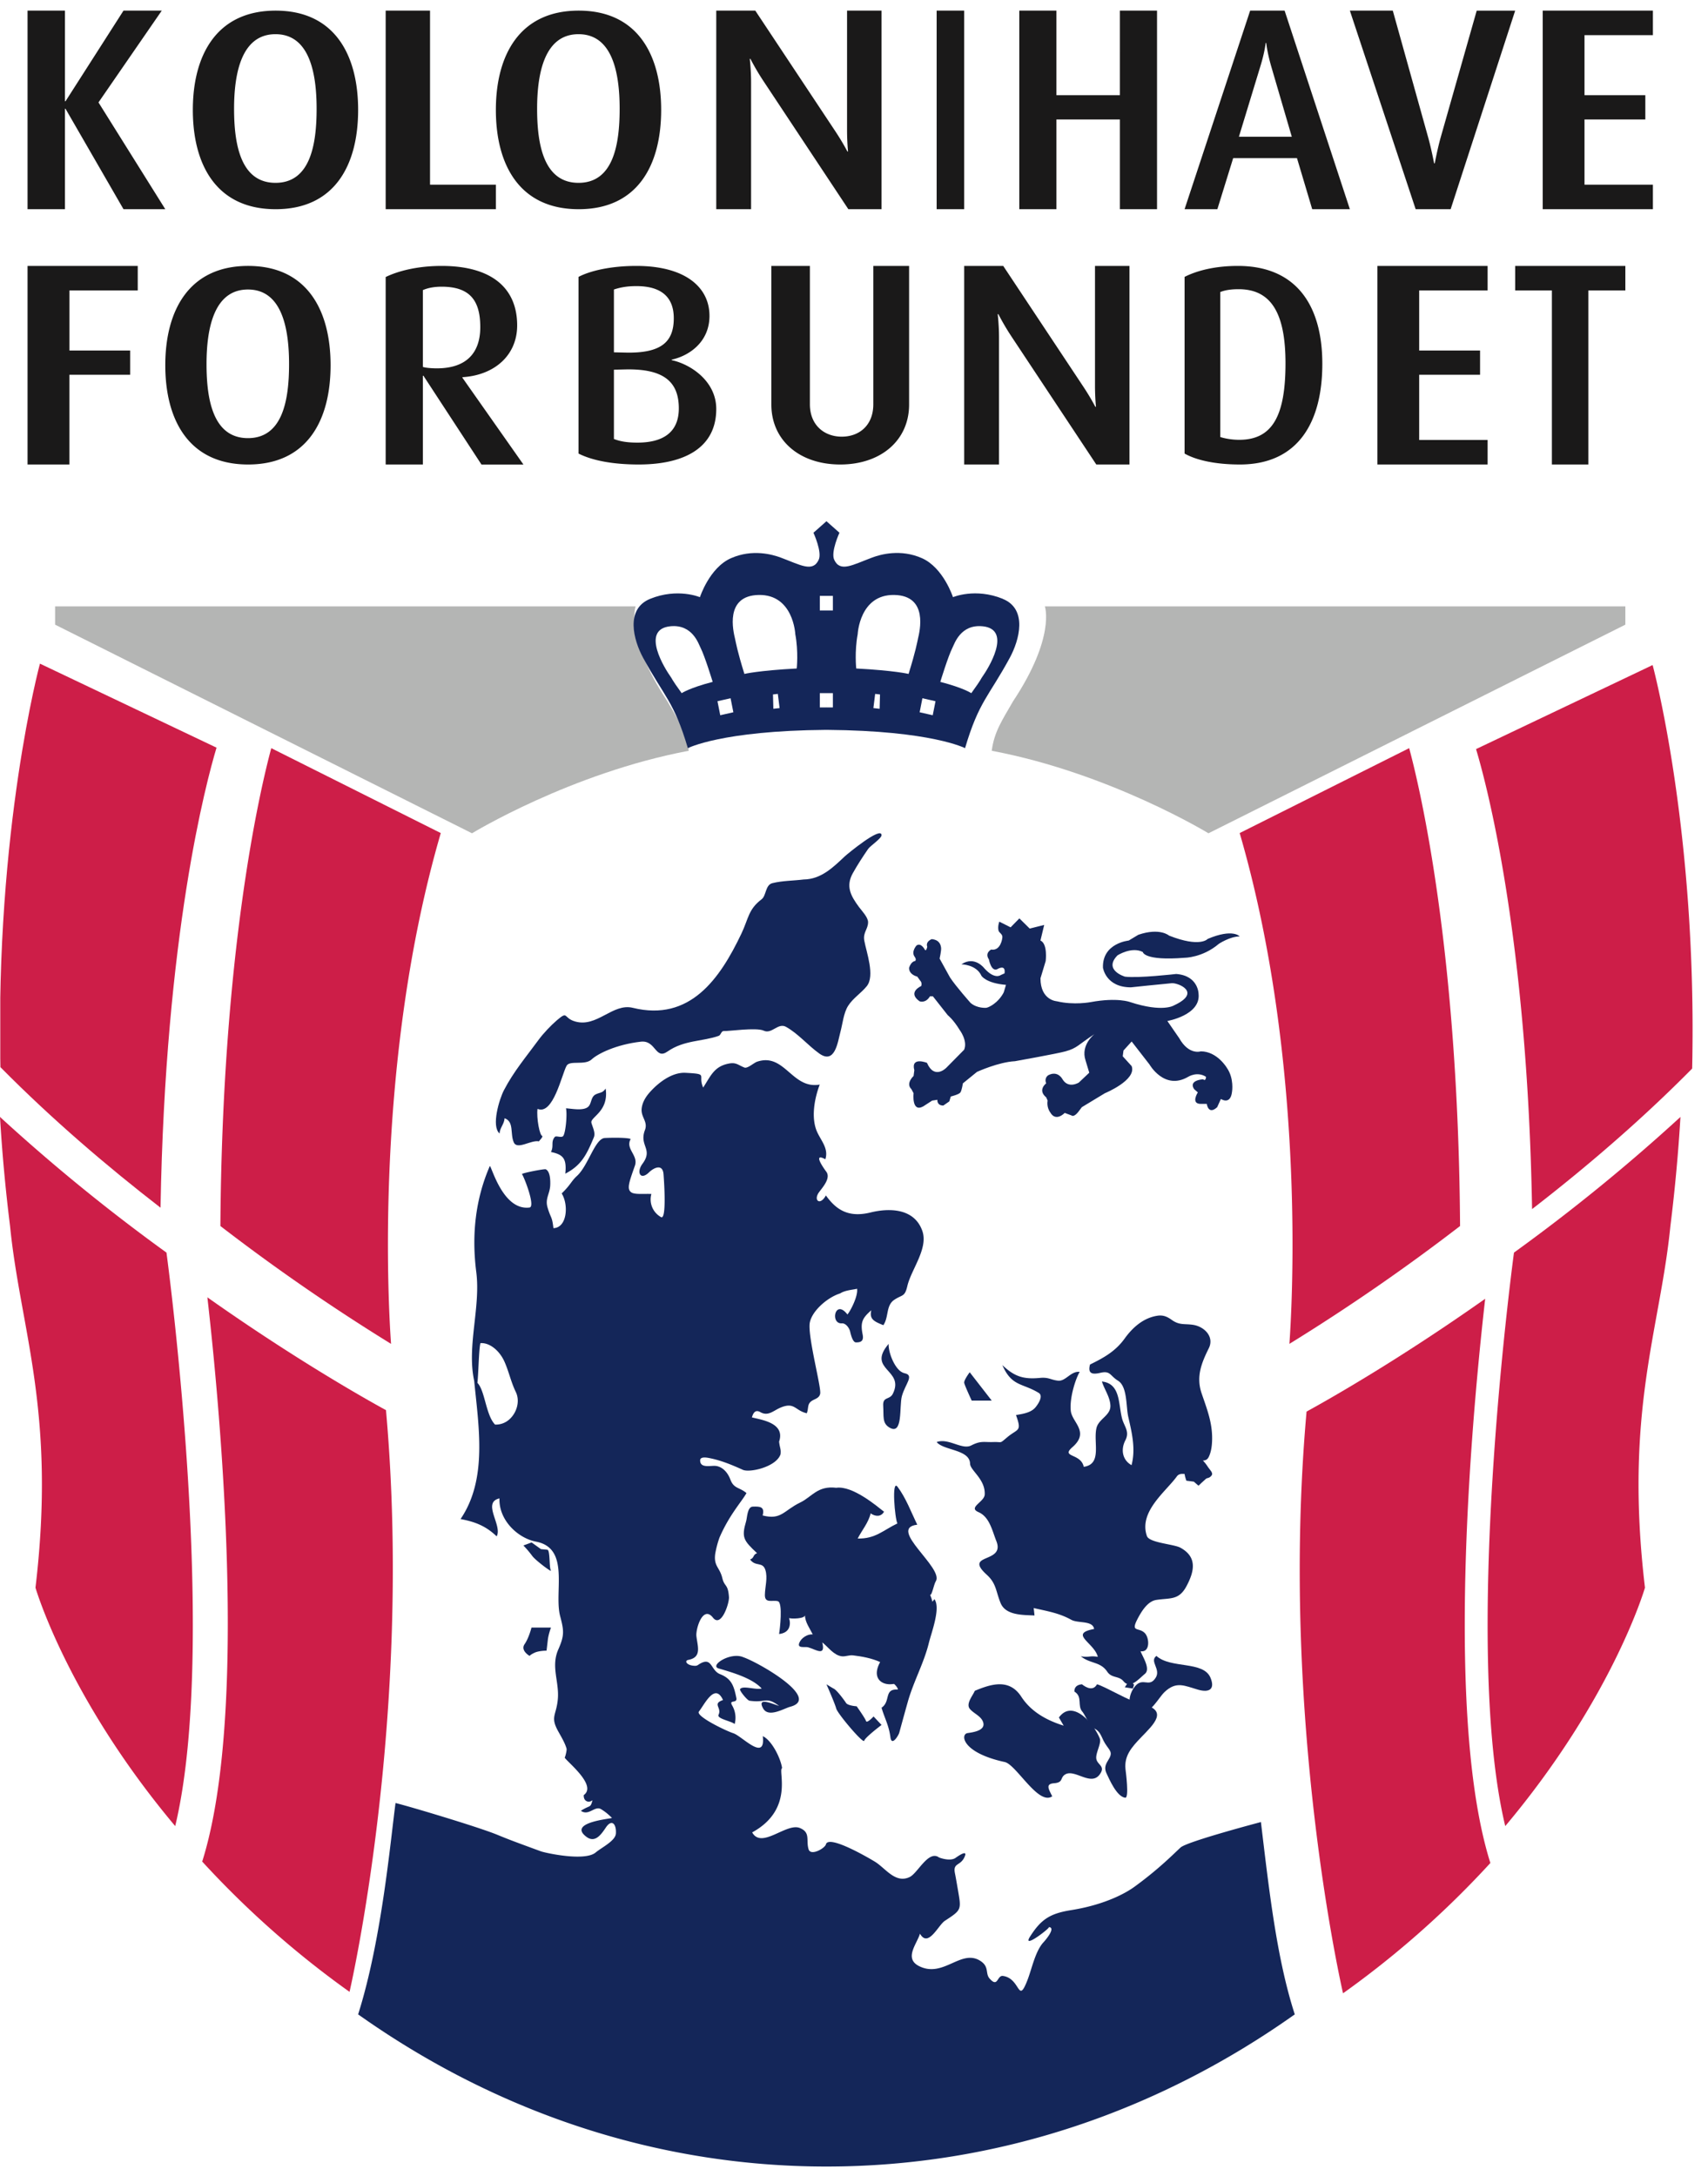
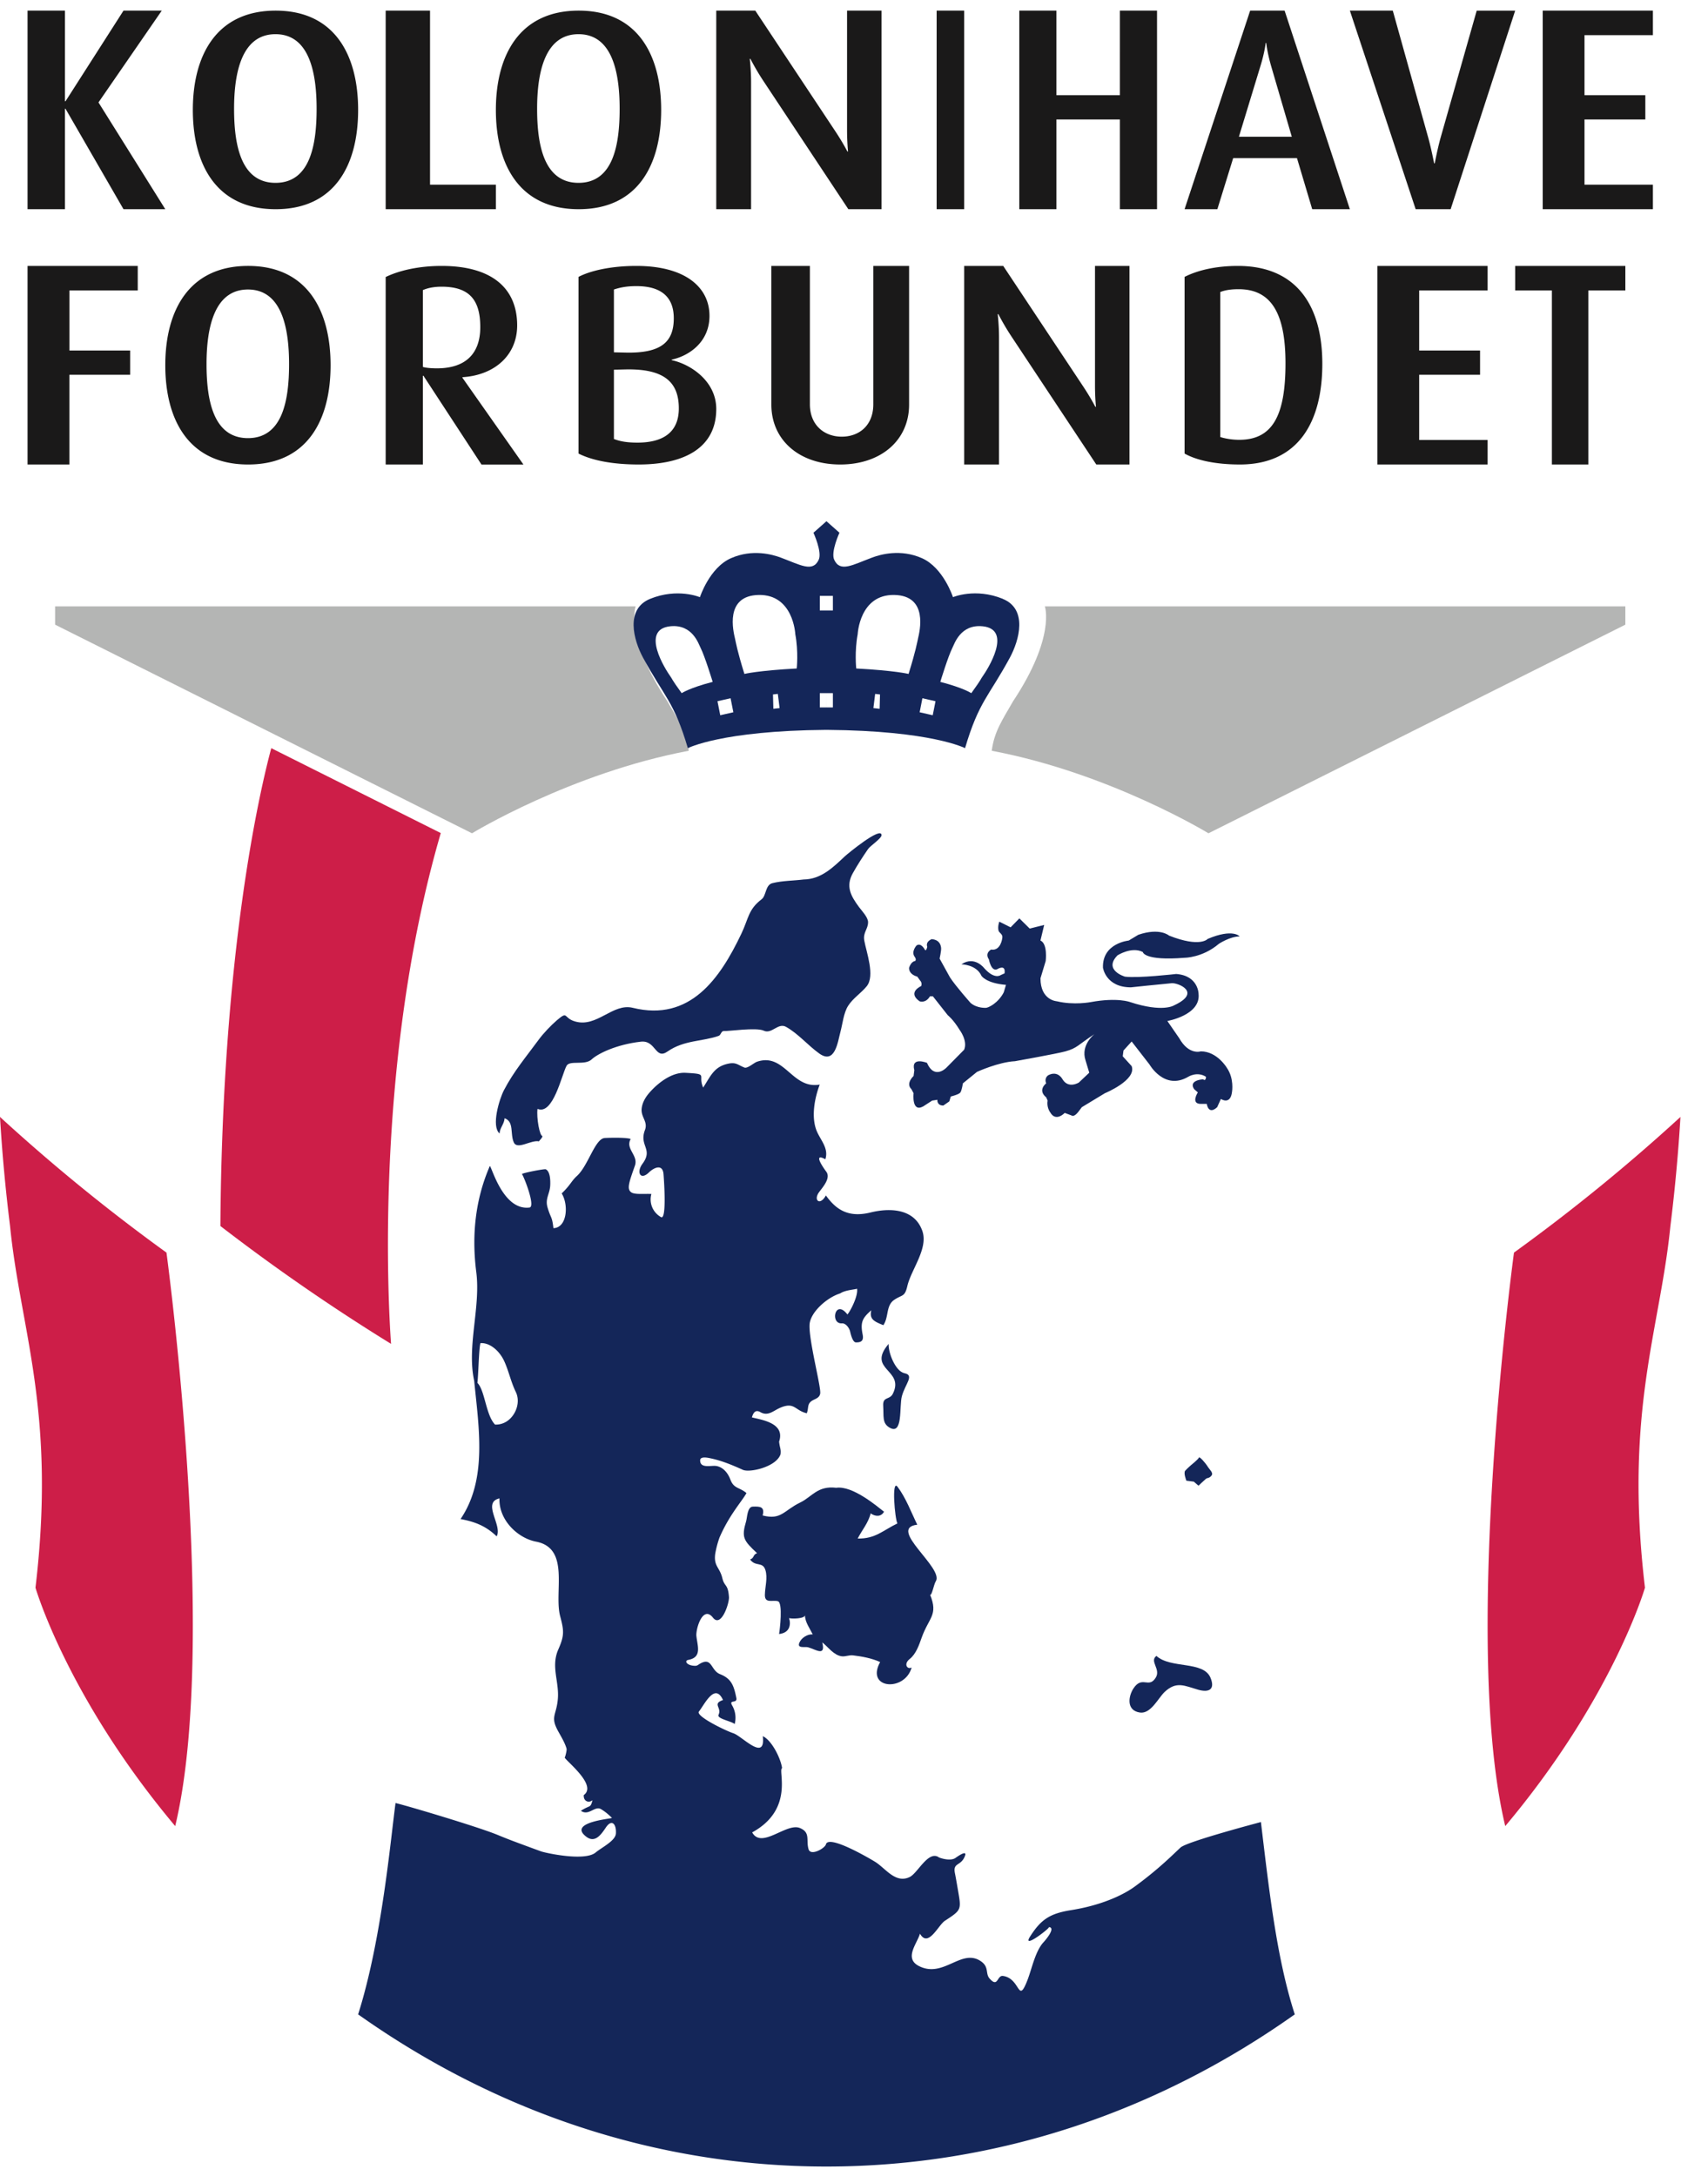
<svg xmlns="http://www.w3.org/2000/svg" width="62" height="79" viewBox="0 0 62 79">
  <defs>
    <clipPath id="a">
-       <path d="M.01 24.09h14.244V72.3H.01z" />
-     </clipPath>
+       </clipPath>
  </defs>
  <path fill="#b4b5b4" d="M17.134 30.248S20.719 28.06 25 27.253c-.089-.696-.386-1.121-.773-1.795-1.549-2.337-1.155-3.448-1.155-3.448H2v.665l15.134 7.573M43.867 30.248S40.282 28.06 36 27.253c.089-.696.387-1.121.773-1.795 1.55-2.337 1.155-3.448 1.155-3.448H59v.665l-15.133 7.573" />
  <path fill="#142659" d="M36.4 21.739c.91.37.604 1.494.255 2.139-.77 1.42-1.121 1.582-1.624 3.28 0 0-1.21-.634-5.014-.664h-.034c-3.803.03-5.014.664-5.014.664-.503-1.698-.854-1.86-1.624-3.28-.35-.645-.655-1.768.254-2.14.998-.406 1.808-.06 1.808-.06s.345-1.07 1.126-1.415c.78-.345 1.51-.133 1.805-.024.717.267 1.163.548 1.38.082.133-.283-.19-.982-.19-.982L30 18.92l.472.418s-.323.7-.19.982c.217.466.663.185 1.38-.082.295-.11 1.025-.321 1.805.024.78.346 1.126 1.415 1.126 1.415s.81-.346 1.808.06zm-10.53 3.013s-.285-.937-.44-1.237c-.073-.141-.29-.86-1.093-.782-1.117.11-.17 1.585-.004 1.817.092.128.002.045.412.612 0 0 .277-.19 1.125-.41zm.751 1.103l-.101-.509-.476.108.101.509zm1.678-.152l-.064-.515-.176.02.014.52zm.57-2.683s-.066-1.448-1.329-1.423c-1.246.024-.92 1.324-.857 1.595.036.157.072.41.338 1.271 0 0 .507-.123 1.9-.197 0 0 .067-.612-.052-1.246zm.89 2.66h.475v-.52h-.475zm0-3.52h.475v-.53h-.475zm2.185 3.048l-.176-.02-.064.515.226.025zm1.376-2.015c.064-.272.39-1.572-.857-1.596-1.263-.025-1.329 1.423-1.329 1.423-.119.634-.053 1.246-.053 1.246 1.394.074 1.9.197 1.9.197.267-.861.303-1.114.34-1.27zm.639 2.261l-.476-.108-.1.509.475.108zm1.707-2.72c-.803-.08-1.02.64-1.093.78-.155.301-.44 1.238-.44 1.238.848.22 1.125.41 1.125.41.41-.567.32-.484.412-.612.166-.232 1.112-1.706-.004-1.817z" />
  <path fill="#142659" d="M29.996 26.129h.001v-1.03z" />
  <path fill="#1a1919" d="M2.521 10.544v2.18h2.204v.88H2.52v3.257H1V9.653h4v.891H2.521M6 13.257c0-1.985.859-3.604 3.006-3.604S12 11.273 12 13.257c0 1.996-.847 3.604-2.994 3.604C6.859 16.861 6 15.253 6 13.257zm3-2.748c-1.225 0-1.503 1.394-1.503 2.708 0 1.303.243 2.687 1.504 2.687 1.26 0 1.492-1.384 1.492-2.687 0-1.314-.266-2.708-1.492-2.708zM15.371 13.64h-.021v3.221H14v-6.805c.464-.227 1.177-.403 2.03-.403 1.847 0 2.743.827 2.743 2.159 0 1.074-.81 1.807-1.987 1.88v.02L19 16.862h-1.523zm.66-3.233c-.292 0-.52.052-.681.124v2.788c.086.031.302.052.507.052 1.059 0 1.577-.547 1.577-1.497 0-.992-.4-1.467-1.404-1.467zM21 16.464v-6.413c.45-.235 1.21-.398 2.099-.398 1.777 0 2.655.774 2.655 1.813 0 .957-.75 1.455-1.37 1.588v.02c.674.143 1.616.754 1.616 1.772 0 1.394-1.135 2.015-2.816 2.015-.931 0-1.68-.142-2.184-.397zm2.102-6.078c-.322 0-.57.041-.817.123v2.28l.42.01c1.312.031 1.753-.398 1.753-1.247 0-.777-.463-1.166-1.356-1.166zm-.4 3.024l-.417.01v2.515c.236.092.492.132.856.132.878 0 1.5-.336 1.5-1.242 0-.967-.547-1.445-1.939-1.415zM30.5 16.861c-1.487 0-2.5-.886-2.5-2.175V9.653h1.399v5.022c0 .763.528 1.176 1.156 1.176.639 0 1.146-.413 1.146-1.176V9.653H33v5.033c0 1.289-1.013 2.175-2.5 2.175M39.795 16.861l-3.082-4.651a8.862 8.862 0 01-.473-.807h-.023s.047.409.047.838v4.62H35V9.653h1.417l2.906 4.38c.271.408.437.733.437.733h.023s-.035-.346-.035-.765V9.653H41v7.208h-1.205M43 16.464v-6.413c.463-.235 1.121-.398 1.934-.398 2.14 0 3.066 1.456 3.066 3.554 0 2.087-.854 3.654-2.994 3.654-.874 0-1.574-.152-2.006-.397zm1.962-5.966c-.276 0-.481.031-.666.102v5.264c.154.05.41.101.687.101 1.209 0 1.68-.875 1.68-2.779 0-1.822-.523-2.688-1.7-2.688zM50 16.861V9.653h4v.891h-2.484v2.18h2.21v.88h-2.21v2.367H54v.89h-4M57.656 10.544v6.317h-1.323v-6.317H55v-.89h4v.89h-1.344M4.483 7.594L2.378 3.948h-.021v3.646H1V.386h1.357v3.29h.021L4.483.386h1.389L3.575 3.718 6 7.594H4.483M7 3.99C7 2.005 7.859.386 10.006.386S13 2.005 13 3.99c0 1.996-.847 3.604-2.994 3.604C7.859 7.594 7 5.986 7 3.99zm3-2.749c-1.225 0-1.503 1.395-1.503 2.708 0 1.304.243 2.688 1.504 2.688 1.26 0 1.492-1.384 1.492-2.688 0-1.313-.266-2.708-1.492-2.708zM14 7.594V.386h1.61v6.318H18v.89h-4M18 3.99c0-1.985.859-3.604 3.006-3.604S24 2.005 24 3.99c0 1.996-.847 3.604-2.994 3.604C18.859 7.594 18 5.986 18 3.99zm3-2.749c-1.225 0-1.503 1.395-1.503 2.708 0 1.304.243 2.688 1.504 2.688 1.26 0 1.492-1.384 1.492-2.688 0-1.313-.266-2.708-1.492-2.708zM30.795 7.594l-3.082-4.652c-.272-.408-.473-.806-.473-.806h-.023s.047.408.047.838v4.62H26V.386h1.417l2.906 4.38c.271.408.437.733.437.733h.023s-.035-.346-.035-.765V.386H32v7.208h-1.205M34 7.594h1V.386h-1zM40.652 7.594V4.336h-2.304v3.258H37V.386h1.348v3.07h2.304V.386H42v7.208h-1.348M47.08 5.74h-2.316l-.574 1.854H43L45.38.386h1.251L49 7.594h-1.367zm-.929-3.31c-.156-.535-.187-.87-.187-.87h-.021s-.032.335-.199.87l-.772 2.534h1.92zM52.658 7.594h-1.27L49 .386h1.558l1.292 4.63c.115.42.208.913.208.913h.023s.092-.493.207-.912l1.316-4.63H55l-2.342 7.207M56 7.594V.386h4v.89h-2.483v2.18h2.208v.88h-2.208v2.368H60v.89h-4" />
  <path fill="#142659" d="M36.275 33.456s-.065.164-.03.32c.022.094.168.13.138.276 0 0-.054.477-.405.417 0 0-.243.12-.081.358 0 0 .08.447.297.357 0 0 .324-.208.27.15l-.135.059s-.216.179-.594-.239c0 0-.35-.476-.837-.149 0 0 .54 0 .729.417 0 0 .162.269.89.328l-.08.268s-.108.239-.351.418c0 0-.146.117-.282.147 0 0-.33.031-.572-.177 0 0-.53-.596-.746-.924l-.378-.685s.065-.294.054-.387c-.012-.094-.043-.29-.34-.32 0 0-.232.082-.163.28 0 0-.037.188-.09.1 0 0-.132-.263-.298-.15 0 0-.204.22-.072.406 0 0 .085.105.018.16 0 0-.135 0-.216.239 0 0-.04.23.297.327l.108.15s.072.055.036.19c0 0-.522.226-.063.554 0 0 .216.09.378-.179h.108l.54.686s.199.152.432.536c0 0 .296.388.162.715l-.648.656s-.432.447-.702-.179c0 0-.594-.238-.459.268l-.027.209s-.297.268-.08.477l.08.149s-.08.715.351.477l.324-.21.189-.029s-.027.209.216.209l.216-.15.054-.178s.292-.071.346-.143c.055-.072.093-.334.093-.334l.513-.417s.783-.358 1.377-.387c0 0 1.529-.273 1.835-.358.432-.12.46-.24 1.054-.627 0 0-.514.389-.326.955l.135.447-.378.357s-.377.239-.593-.119c0 0-.162-.328-.513-.149 0 0-.162.09-.08.298 0 0-.325.239 0 .507l.053.119s-.054.238.108.447c0 0 .162.328.513 0l.243.09s.08.083.243-.12l.135-.179.836-.506s1.16-.477.972-.984l-.324-.357.027-.209.297-.328.648.835s.54.953 1.403.447c0 0 .324-.209.648 0 0 0 0 .178-.108.09 0 0-.54.029-.324.357l.135.119s-.27.417.108.417h.216s.054.417.378.12l.135-.299s.35.239.405-.268c0 0 .08-.477-.19-.864 0 0-.35-.596-.944-.596 0 0-.432.149-.783-.477l-.431-.625s1.214-.21 1.133-.984c0 0-.004-.663-.813-.723 0 0-1.387.16-1.859.097 0 0-.8-.234-.27-.774 0 0 .513-.328.918-.12 0 0 .034.328 1.519.209 0 0 .648 0 1.242-.507 0 0 .404-.268.755-.268 0 0-.243-.298-1.16.09 0 0-.27.328-1.404-.12 0 0-.331-.297-1.114-.03l-.35.21s-.963.09-.935.984c0 0 .097.714 1.015.714 0 0 1.134-.12 1.484-.15.222-.018 1.107.329.081.805 0 0-.405.269-1.592-.119 0 0-.459-.179-1.43 0 0 0-.612.12-1.232-.03 0 0-.594-.03-.594-.834l.189-.626s.08-.626-.19-.745l.136-.566-.526.132-.375-.37-.318.325-.41-.206M29.174 31.925c.63-.008 1.066-.438 1.495-.842.082-.077 1.317-1.1 1.331-.77.005.12-.408.388-.486.502-.197.286-.388.579-.557.882-.267.48-.07.828.222 1.225.098.133.332.374.332.552 0 .259-.192.37-.137.674.078.422.395 1.276.088 1.652-.206.254-.5.434-.677.714-.164.261-.199.653-.278.945-.096.358-.194 1.19-.765.785-.413-.294-.769-.726-1.212-.971-.287-.158-.517.278-.806.14-.27-.127-1.3.027-1.442.013-.106-.01-.108.144-.193.175-.581.208-1.258.149-1.857.568-.453.317-.416-.419-.97-.356-.897.102-1.568.44-1.784.642-.248.233-.797.019-.913.235-.177.33-.487 1.801-1.053 1.562-.045.318.081 1.003.18.984-.008.076-.086.132-.13.195-.282-.06-.783.319-.91.04-.143-.315.02-.753-.336-.879-.01.209-.172.345-.182.554-.31-.267-.006-1.257.159-1.572.357-.686.809-1.215 1.262-1.834.167-.227.447-.522.661-.705.423-.36.22-.083.66.044.796.232 1.363-.676 2.096-.495 2.073.51 3.161-1.052 3.944-2.7.258-.545.247-.875.73-1.24.173-.13.132-.52.39-.585.369-.092.762-.087 1.138-.134M32.257 48.782c-.017.321.249.999.575 1.065.37.074.032.38-.093.83-.103.37.05 1.457-.463 1.136-.256-.161-.192-.396-.216-.783-.021-.348.235-.202.352-.44.435-.888-.964-.857-.155-1.808M27.684 55.011c.68.175.761-.18 1.371-.474.417-.201.62-.614 1.3-.531.597-.083 1.466.66 1.735.869-.111.197-.322.176-.486.06-.079.34-.314.607-.47.913.643.016.927-.303 1.442-.548-.091-.156-.22-1.628.005-1.33.308.411.492.92.716 1.376-1.11.126.991 1.578.669 2.06-.064.096-.144.54-.204.48.304.75-.045.821-.31 1.573-.091.258-.203.583-.43.762-.231.181-.09.395.071.309-.25.893-1.685.784-1.144-.198-.294-.137-.662-.205-.984-.243-.139-.017-.277.05-.407.034-.294-.036-.497-.34-.71-.505.13.53-.228.258-.517.177-.11-.03-.403.055-.316-.162.069-.174.293-.324.488-.304-.106-.217-.283-.448-.283-.7 0 .133-.49.139-.576.107.072.234.028.537-.364.578.028-.15.145-1.136-.043-1.19-.19-.055-.476.094-.472-.228.004-.295.11-.618.017-.91-.1-.31-.358-.103-.553-.377.162-.06.089-.168.251-.23-.49-.462-.572-.565-.394-1.166.036-.12.04-.516.238-.523.27-.01.442.002.36.321" />
-   <path fill="#142659" d="M33.308 59.698c.132-.585.227-1.19.612-1.648.234.322-.111 1.214-.201 1.582-.18.737-.558 1.406-.764 2.137-.107.378-.21.756-.314 1.134-.02.077-.272.512-.319.158-.058-.443-.217-.7-.322-1.072.343-.228.074-.693.591-.658.012-.073-.187-.288-.254-.258.257-.551.55-.959.97-1.375M31.097 61.938s.306.43.339.533c.032.103.274-.164.274-.164l.29.308s-.597.45-.629.573c-.032.124-.968-.983-1.016-1.168-.048-.184-.355-.881-.355-.881s.161.102.274.164c.113.061.371.41.436.512.064.103.387.123.387.123M26.983 60.157c.532.18 2.847 1.495 1.704 1.797-.228.06-.794.415-.988.057-.22-.408.276-.186.582-.086-.491-.364-.464-.099-1.076-.19-.078-.011-.37-.369-.341-.417.089-.149.563.033.785-.025-.33-.365-1.02-.571-1.56-.728-.352-.103.43-.612.894-.408M19.293 59.08H20s-.091.243-.114.445l-.046.393s-.273 0-.433.074c-.16.074-.182.117-.182.117s-.342-.191-.183-.425c.16-.233.251-.605.251-.605M19 56.1l.297-.11.339.243.233.022c.105.011.063.652.127.751.063.1-.572-.375-.678-.53a3.884 3.884 0 00-.318-.375M20.545 40.231c.21.013.608.096.791-.043.148-.112.098-.371.29-.463.174-.083.234-.037.359-.21.125.842-.575 1.035-.516 1.246.047.169.155.362.086.528-.27.646-.455 1.012-1.035 1.315.059-.56-.087-.695-.52-.787.113-.23-.013-.36.137-.544.049-.06.227.037.3-.029.091-.082.16-.784.108-1.013M39.567 49.532c.497-.244.922-.477 1.258-.944.296-.411.685-.749 1.185-.827.21-.032.352.029.523.15.28.202.46.133.773.18.413.062.78.434.573.85-.267.538-.466 1.033-.261 1.636.188.554.387 1.045.382 1.65-.002.216-.025.443-.114.641-.11.246-.293.076-.424.222-.089.098-.017.323-.134.395-.18.112-.467-.091-.61.11-.398.551-1.39 1.279-1.086 2.162.087.25.976.292 1.218.425.61.336.513.845.219 1.396-.28.523-.595.42-1.1.5-.319.05-.546.434-.688.711-.242.475.059.27.276.493.172.178.195.715-.155.656.065.188.378.644.155.825-.22.178-.527.564-.774.266-.17-.205-.425-.102-.59-.346-.252-.375-.615-.28-.959-.56.314.053.303-.032.616.02-.124-.513-1.07-.836-.134-1.011-.05-.318-.582-.197-.83-.334-.446-.248-.877-.313-1.364-.426.012.09.021.18.03.27-.392-.022-1.041.009-1.23-.45-.177-.43-.151-.71-.504-1.03-.865-.788.675-.398.351-1.216-.158-.399-.25-.881-.652-1.057-.39-.17.215-.365.228-.638.027-.558-.525-.872-.532-1.12-.014-.52-.958-.474-1.213-.784.428-.158.92.294 1.254.123.355-.182.461-.112.805-.124.343-.011.208.073.507-.177.384-.321.535-.187.314-.803.233-.041.54-.079.707-.28.112-.135.291-.42.117-.525-.599-.364-.976-.224-1.319-1.007.441.415.76.52 1.362.464.327-.03.38.067.656.1.281.034.467-.358.79-.318-.124.192-.375.903-.324 1.412.041.42.699.762.058 1.321-.434.38.307.209.413.712.68-.095.338-.893.462-1.41.08-.332.517-.452.505-.81-.012-.317-.218-.584-.308-.877.675.076.595.8.727 1.327.075.303.293.482.124.808-.174.336-.108.716.224.902.156-.587.013-1.178-.118-1.752-.086-.373-.027-1.1-.372-1.313-.3-.186-.27-.373-.645-.286-.26.06-.468.052-.372-.302" />
  <path fill="#142659" d="M43.236 53.182s.27-.216.284-.272c.014-.057.227.181.312.317.085.136.227.239.142.34-.085.103-.142.069-.199.114-.057.045-.27.25-.27.25l-.17-.148-.27-.034s-.113-.283-.042-.363c.071-.08.213-.204.213-.204M41.977 60.109c.522.474 1.706.17 1.964.794.169.408-.036.55-.451.432-.49-.14-.785-.32-1.213.081-.233.22-.5.802-.894.749-.505-.07-.426-.59-.24-.874.318-.485.557.022.812-.397.188-.308-.24-.59.022-.785" />
-   <path fill="#142659" d="M39.82 61.139c.265.065 1.218.633 1.589.71 1.059.216.46.752.016 1.213-.363.377-.618.678-.57 1.157.01.085.14 1.057-.01 1.038-.31-.037-.581-.68-.676-.879-.084-.175-.056-.304.053-.474.198-.307.062-.346-.11-.619-.155-.248-.146-.49-.53-.593.038.01-.239-.5-.284-.548-.21-.223.017-.55-.298-.74-.006-.15.084-.249.274-.265.17.136.414.246.547 0" />
-   <path fill="#142659" d="M35.386 61.375c.58-.24 1.247-.462 1.686.214.367.564.945.866 1.54 1.052a12.506 12.506 0 01-.173-.297c.496-.684 1.266.219 1.482.761.068.17-.142.505-.128.713.017.254.365.276.12.602-.319.421-.897-.208-1.24-.012-.208.12-.055.295-.411.323-.324.025-.192.218-.067.475-.504.346-1.303-1.153-1.724-1.245-1.558-.339-1.614-1.008-1.35-1.05.162-.025.65-.079.572-.377-.062-.238-.35-.331-.49-.504-.15-.186.113-.484.183-.655M41.005 60.984l.161.17-.044.14-.292-.046.175-.264M35.2 49.812l.8 1.03h-.727s-.255-.546-.272-.645c-.017-.099.2-.385.2-.385" />
  <path fill="#142659" d="M42.854 67.064c-.237.218-.78.774-1.652 1.409-.046.033-.792.62-2.321.864-.77.123-1.092.336-1.489.958-.32.502.77-.338.679-.343.283.017-.153.51-.185.544-.308.327-.43.976-.593 1.39-.35.893-.24-.069-.884-.16-.222-.031-.176.446-.486.096-.17-.191.004-.437-.355-.654-.694-.418-1.325.637-2.2.204-.567-.28-.082-.808.027-1.18.299.527.666-.313.903-.467.624-.408.599-.396.467-1.165-.033-.19-.064-.378-.102-.567-.073-.368.18-.261.33-.546.204-.387-.29-.016-.32.003-.218.133-.653-.042-.603-.037-.383-.24-.757.582-1.048.722-.519.248-.873-.313-1.253-.55-.18-.111-1.691-1.004-1.788-.635-.038.143-.55.434-.629.18-.101-.33.081-.609-.315-.773-.489-.204-1.391.78-1.733.158 1.543-.841.923-2.266 1.086-2.33-.048-.356-.374-1.013-.701-1.163.112.954-.75.001-1.065-.104-.302-.1-1.382-.626-1.253-.79.211-.27.58-1.061.874-.418-.405.144-.033.269-.162.537-.07.144.476.231.585.336a.885.885 0 00-.09-.674c-.137-.233.197-.054.151-.276-.09-.437-.171-.695-.592-.862-.33-.132-.288-.595-.676-.407-.157.077-.129.121-.308.099-.239-.03-.314-.182-.165-.21.498-.095.332-.492.291-.864-.028-.258.234-1.135.602-.668.3.38.597-.533.58-.75-.036-.491-.16-.353-.241-.687-.097-.4-.317-.425-.258-.88a3.58 3.58 0 01.156-.592c.36-.83.8-1.294.979-1.614-.258-.217-.46-.155-.584-.49-.087-.232-.257-.447-.505-.492-.185-.034-.593.105-.593-.205 0-.164.304-.09.38-.074.401.083.795.247 1.17.417.247.112 1.213-.103 1.368-.564.024-.192-.027-.22-.052-.46.231-.68-.642-.79-.987-.879.05-.173.13-.292.309-.19.278.158.468-.051.714-.158.53-.23.532.098.969.198.069-.176.017-.305.14-.417.113-.104.317-.11.347-.3.037-.236-.416-1.917-.386-2.499.022-.439.619-.982 1.112-1.135.176-.118.48-.133.612-.169.043.264-.243.815-.35.934-.45-.585-.637.352-.2.322.13-.009.255.145.295.284.019.08.089.404.212.407.219.006.288-.08.244-.295-.09-.449.007-.6.316-.87-.077.325.103.406.438.541.203-.3.087-.71.394-.92.294-.198.382-.095.476-.5.138-.597.767-1.363.545-2-.291-.834-1.21-.837-1.878-.672-.782.193-1.237-.076-1.623-.618-.213.389-.463.176-.25-.116.123-.17.438-.509.265-.744-.169-.229-.468-.69-.035-.453.136-.417-.204-.718-.332-1.075-.181-.502-.053-1.156.128-1.636-1.01.179-1.269-1.165-2.272-.831-.119.039-.348.257-.463.212-.228-.09-.298-.193-.553-.146-.54.099-.66.436-.943.873-.21-.47.22-.489-.642-.535-.494-.025-.992.359-1.31.722-.142.162-.265.367-.282.593-.023.303.236.459.12.763-.219.577.312.685-.09 1.225-.229.309-.073.613.235.313.177-.172.498-.328.53.064.028.357.11 1.681-.094 1.556a.734.734 0 01-.347-.838c-.248-.013-.592.027-.721-.054-.184-.117-.092-.361.124-.976.131-.376-.359-.607-.154-.966-.136-.06-.76-.046-.94-.036-.355.019-.6 1.005-1.012 1.379-.206.187-.233.328-.553.633.26.417.196 1.25-.3 1.26-.05-.443-.089-.335-.211-.742-.1-.332.082-.497.095-.814.007-.157.006-.5-.163-.58-.046-.021-.81.126-.863.171.103.168.494 1.19.273 1.217-.96.12-1.37-1.48-1.439-1.508-.533 1.226-.662 2.529-.492 3.854.163 1.276-.35 2.69-.076 3.944 0 .07.094.137.115.086.04-.279.05-1.215.111-1.453.335-.027.702.275.881.69.16.368.226.715.404 1.083.164.34.028.767-.241 1a.73.73 0 01-.512.183c-.378-.384-.366-1.467-.758-1.589.16 1.653.492 3.569-.495 5.018.523.099.913.247 1.311.628.219-.397-.547-1.228.102-1.378-.031.786.665 1.444 1.326 1.57 1.25.239.645 1.823.876 2.703.139.529.16.697-.066 1.209-.28.633.045 1.179-.02 1.827-.058.579-.279.62.02 1.154.103.186.242.416.299.622.016.061-.059.345-.07.321.074.147 1.191 1.009.695 1.363-.019.214.17.306.316.187-.077.298-.077.162-.421.384.287.202.504-.194.73-.06.158.095.27.192.399.32-.047.031-1.63.162-.925.687.316.235.537-.095.704-.342.213-.317.384-.129.363.22-.017.268-.517.506-.734.688-.398.336-1.84.012-1.984-.04-1.061-.388-1.212-.448-1.594-.605-.687-.281-3.177-1.026-3.687-1.15-.182 1.345-.498 4.959-1.358 7.672 4.936 3.499 10.76 5.523 16.999 5.523 6.24 0 12.065-2.023 17.001-5.523-.664-2.047-.942-4.594-1.229-6.981 0 0-2.682.706-2.917.924" />
-   <path fill="#cd1e48" d="M53.912 47.145c-3.168 2.237-5.723 3.678-6.484 4.095-.995 11.142 1.324 21.116 1.324 21.116a34.09 34.09 0 005.348-4.73c-.696-2.209-.93-5.389-.93-8.65 0-4.656.472-9.462.742-11.831M61.425 38.789c.19-8.658-1.435-14.648-1.435-14.648l-6.41 3.051c.378 1.256 1.863 6.8 2.034 16.698 1.923-1.486 3.937-3.204 5.811-5.101M51.153 27.158L45 30.24c2.424 8.32 1.9 17.229 1.805 18.542A72.718 72.718 0 0053 44.504c-.065-9.974-1.438-15.825-1.847-17.346" />
  <path fill="#cd1e48" d="M61 40.545a67.077 67.077 0 01-6.043 4.924c-.107.802-1.877 14.311-.317 20.818 3.92-4.669 5.072-8.655 5.072-8.655-.759-6.4.544-9.34.922-13.117.17-1.364.29-2.69.366-3.97" />
  <g clip-path="url(#a)">
    <path fill="#cd1e48" d="M7.528 47.093c3.168 2.237 5.722 3.679 6.483 4.095.996 11.142-1.323 21.116-1.323 21.116a34.097 34.097 0 01-5.348-4.73c.696-2.208.929-5.388.929-8.65 0-4.656-.471-9.461-.741-11.83" />
  </g>
  <g clip-path="url(#a)">
-     <path fill="#cd1e48" d="M.015 38.737C-.174 30.08 1.45 24.09 1.45 24.09l6.41 3.05c-.377 1.256-1.863 6.8-2.033 16.699-1.923-1.487-3.937-3.205-5.812-5.102" />
+     <path fill="#cd1e48" d="M.015 38.737C-.174 30.08 1.45 24.09 1.45 24.09c-.377 1.256-1.863 6.8-2.033 16.699-1.923-1.487-3.937-3.205-5.812-5.102" />
  </g>
  <g>
    <path fill="#cd1e48" d="M9.847 27.158L16 30.24c-2.424 8.32-1.9 17.229-1.805 18.542A72.768 72.768 0 018 44.504c.065-9.974 1.438-15.825 1.847-17.346" />
  </g>
  <g>
    <path fill="#cd1e48" d="M0 40.545a67.046 67.046 0 006.043 4.924c.107.802 1.877 14.311.317 20.818-3.92-4.669-5.072-8.655-5.072-8.655.759-6.399-.544-9.339-.922-13.117-.17-1.364-.29-2.69-.366-3.97" />
  </g>
</svg>